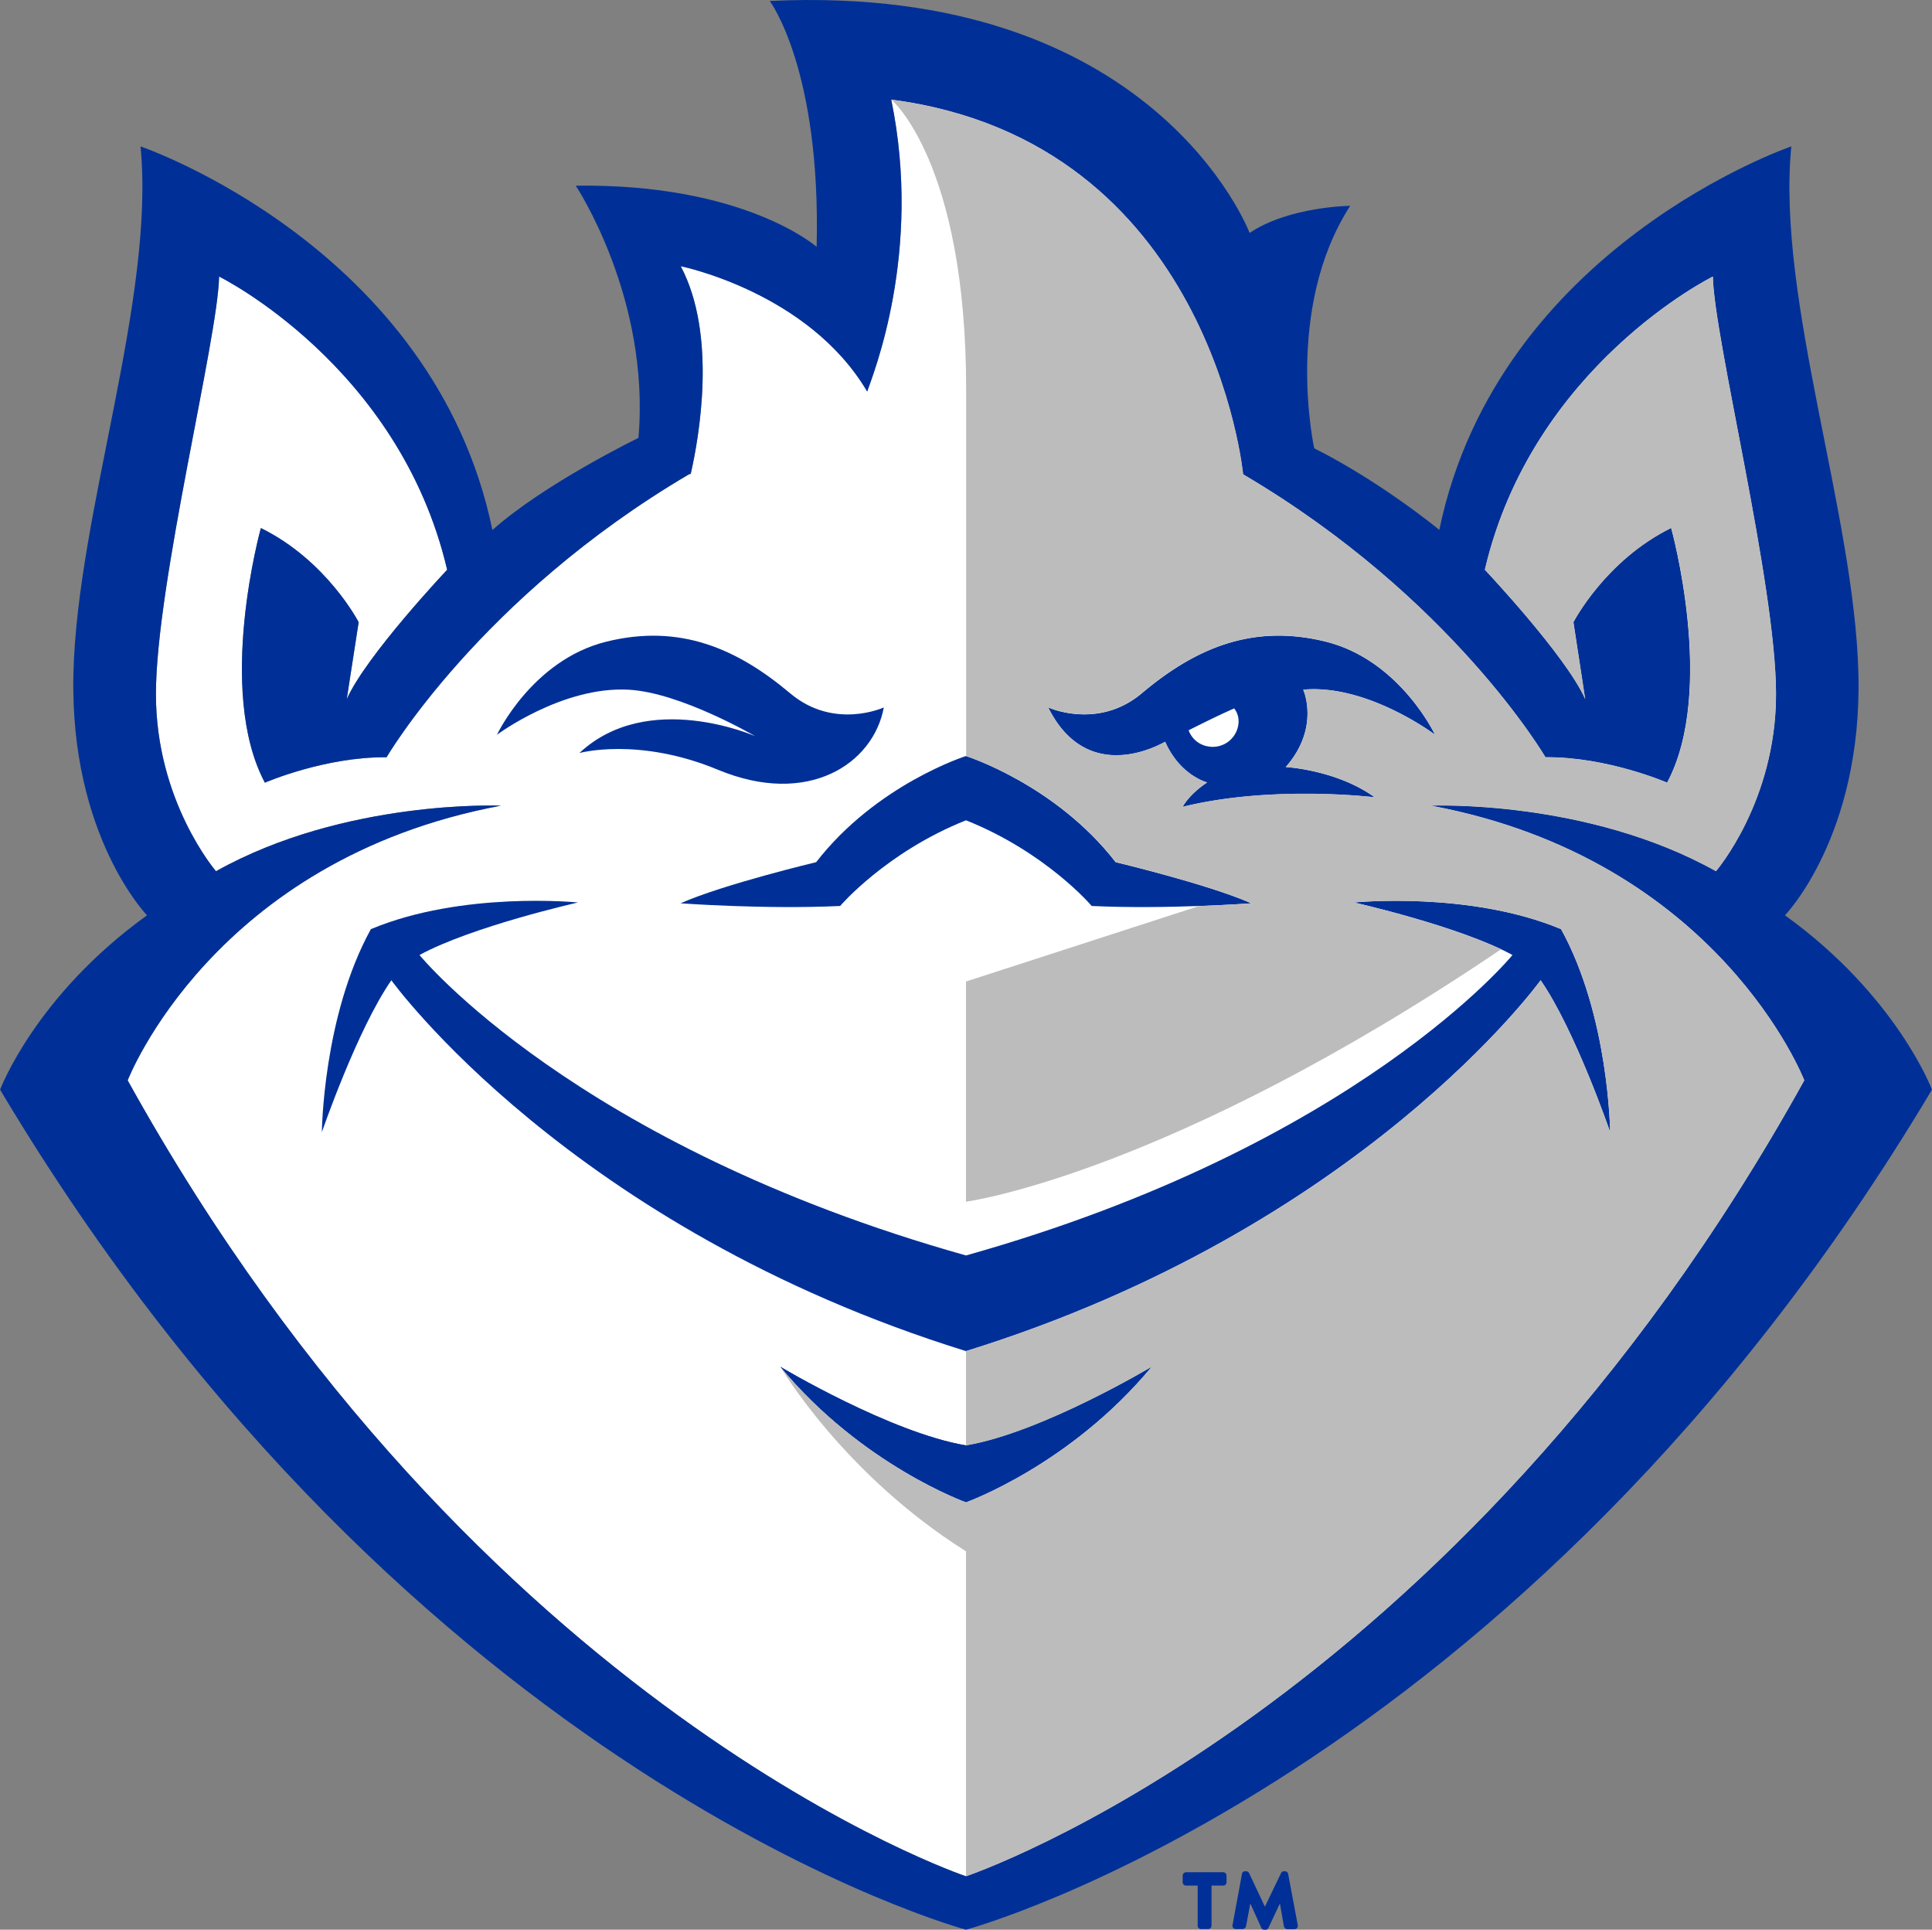
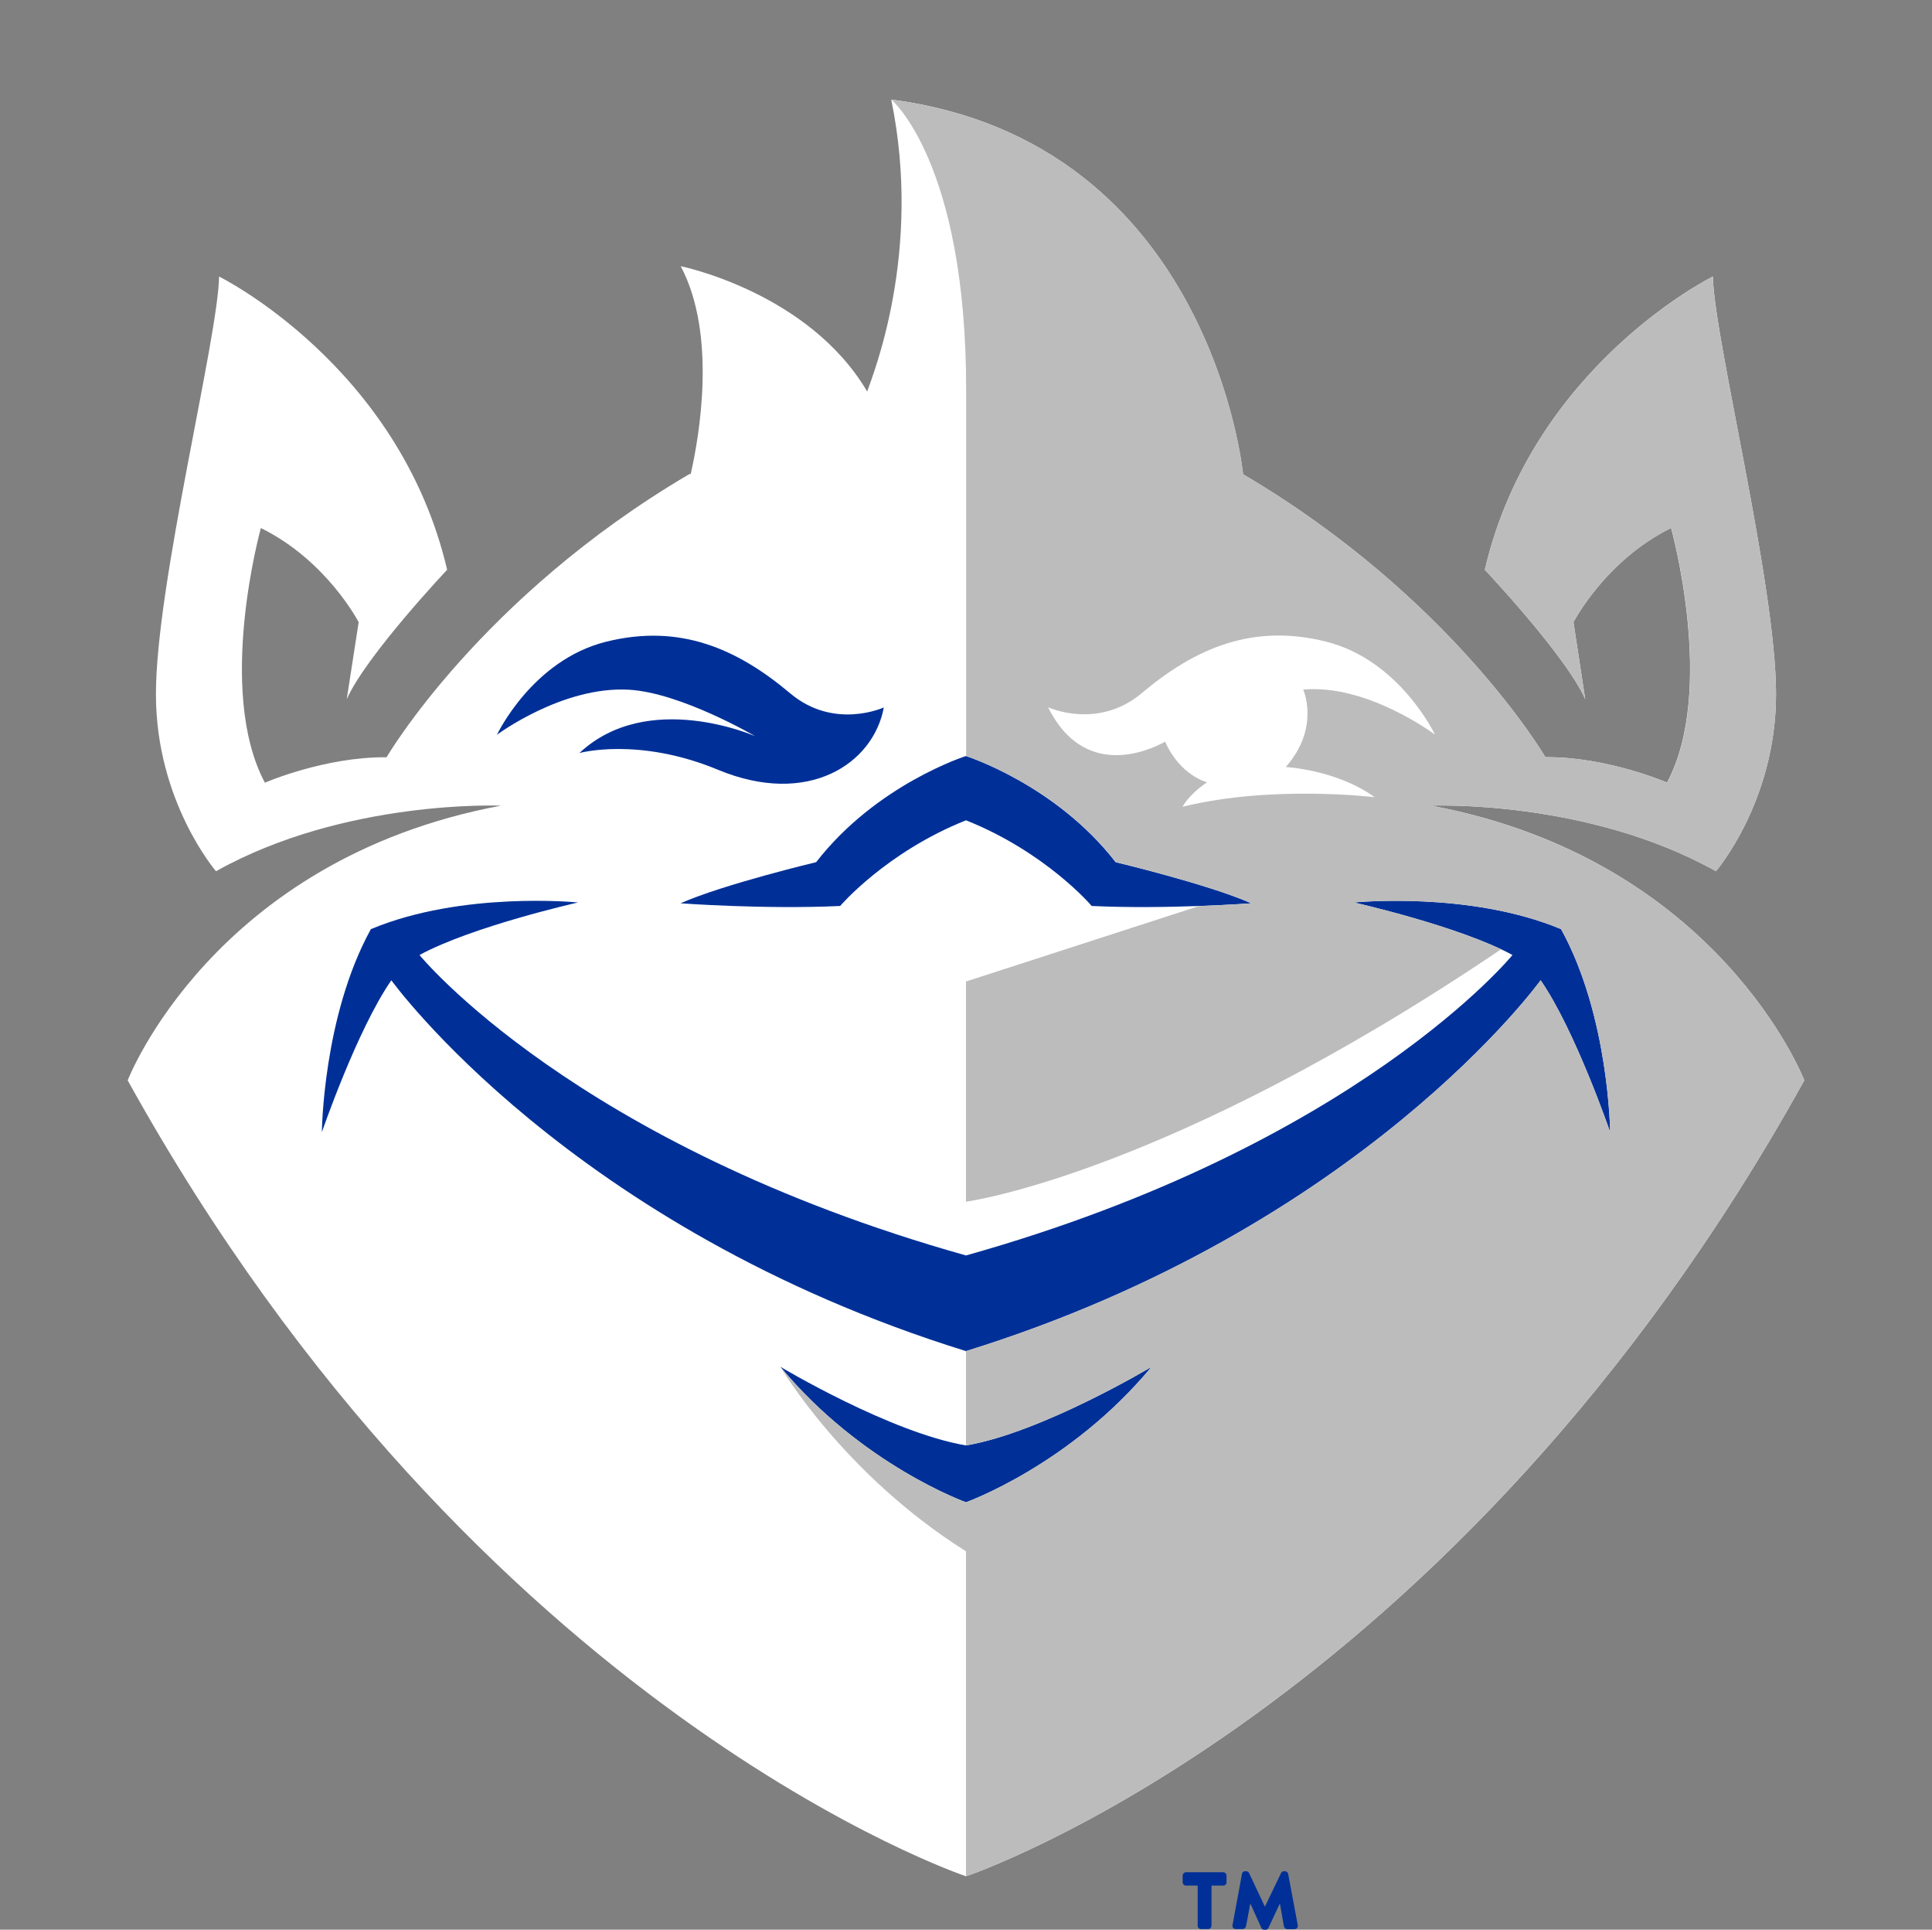
<svg xmlns="http://www.w3.org/2000/svg" id="Layer_1" data-name="Layer 1" width="683.79" height="682.86" viewBox="0 0 683.79 682.86">
  <rect x="0" y="0" width="683.79" height="682.86" fill="#808080" stroke="none" />
  <defs>
    <style>.cls-1{fill:#fff;}.cls-2{fill:#003097;}.cls-3{fill:#bcbcbc;}</style>
  </defs>
  <title>saint-louis-billikens-logo</title>
  <path class="cls-1" d="M375,697.53S202.43,639.84,78.3,415.88c0,0,30.05-78.12,132.1-97.21,0,0-55.2-2.34-100.84,23.2,0,0-21.28-24.65-21.26-62.68,0-38.88,22-126,22.35-147.76,0,0,63.78,31.41,80.72,103.76,0,0-28.75,30.45-35.54,45.82l4.22-27.26s-11.24-21.82-34.61-33.32c0,0-16,57.39,1.42,90.11,0,0,21.13-9.2,43.07-9,0,0,33-56.57,107-100.11l.66-.2c2.94-12.95,9.38-49.1-3.56-73.46,0,0,45.26,9.14,66,44.35C342,166.31,359.71,123,348.54,68.8,461.77,83.61,473.06,201.4,473.06,201.4c74,43.54,107,100.11,107,100.11,21.94-.17,43.07,9,43.07,9,17.45-32.72,1.42-90.11,1.42-90.11C601.19,231.93,590,253.75,590,253.75L594.17,281c-6.79-15.37-35.54-45.82-35.54-45.82,16.94-72.35,80.72-103.76,80.72-103.76.36,21.74,22.33,108.88,22.35,147.76,0,38-21.26,62.68-21.26,62.68-45.64-25.54-100.84-23.2-100.84-23.2,102,19.09,132.1,97.21,132.1,97.21C547.58,639.84,375,697.53,375,697.53Z" transform="translate(-33.11 -33.57)" />
-   <path class="cls-2" d="M664.86,357.47s27.37-28.18,26-85.33-29-132.48-23.76-186.76c0,0-103.75,35.36-124.58,135.7,0,0-20.35-16.84-44.27-28.87,0,0-10.88-49.23,12.73-85.8,0,0-21.65.2-35.6,9.59,0,0-33.41-88.65-169.83-82.08,0,0,18.16,24.15,16.59,87,0,0-25.49-22.49-85.26-21.64,0,0,26.46,39.65,22.2,89.24,0,0-33.24,16.16-51.69,32.6C186.6,120.74,82.85,85.38,82.85,85.38,88.08,139.66,60.4,215,59.09,272.14s26.05,85.33,26.05,85.33c-39.6,28.52-52,61.71-52,61.71C179.15,664.06,375,716.43,375,716.43s195.85-52.37,341.89-297.25C716.89,419.18,704.46,386,664.86,357.47ZM375,697.53S202.43,639.84,78.3,415.88c0,0,30.05-78.12,132.1-97.21,0,0-55.2-2.34-100.84,23.2,0,0-21.28-24.65-21.26-62.68,0-38.88,22-126,22.35-147.76,0,0,63.78,31.41,80.72,103.76,0,0-28.75,30.45-35.54,45.82l4.22-27.26s-11.24-21.82-34.61-33.32c0,0-16,57.39,1.42,90.11,0,0,21.13-9.2,43.07-9,0,0,33-56.57,107-100.11l.66-.2c2.94-12.95,9.38-49.1-3.56-73.46,0,0,45.26,9.14,66,44.35C342,166.31,359.71,123,348.54,68.8,461.77,83.61,473.06,201.4,473.06,201.4c74,43.54,107,100.11,107,100.11,21.94-.17,43.07,9,43.07,9,17.45-32.72,1.42-90.11,1.42-90.11C601.19,231.93,590,253.75,590,253.75L594.17,281c-6.79-15.37-35.54-45.82-35.54-45.82,16.94-72.35,80.72-103.76,80.72-103.76.36,21.74,22.33,108.88,22.35,147.76,0,38-21.26,62.68-21.26,62.68-45.64-25.54-100.84-23.2-100.84-23.2,102,19.09,132.1,97.21,132.1,97.21C547.58,639.84,375,697.53,375,697.53Z" transform="translate(-33.11 -33.57)" />
-   <path class="cls-2" d="M375,545.06c-26.74-4.49-65.69-27.82-65.69-27.82C338.12,552,375,565.18,375,565.18s36.88-13.14,65.69-47.94C440.69,517.24,401.74,540.57,375,545.06Z" transform="translate(-33.11 -33.57)" />
  <path class="cls-2" d="M238.17,300.05S259,294.24,287.3,306c31.76,13.15,54.89-2.07,58.62-22.09,0,0-17.59,8.11-33.15-5-18.88-15.89-39.18-24.72-65.15-18.25C221.43,267.18,209,293.58,209,293.58s23.13-17.26,46.64-15.94c18.38,1,44.72,16.43,44.72,16.43S262.47,277.31,238.17,300.05Z" transform="translate(-33.11 -33.57)" />
  <path class="cls-2" d="M375,323.85c-28.29,11.27-44.54,30.32-44.54,30.32-26.88,1.25-56.49-.95-56.49-.95,15.23-6.74,48-14.55,48-14.55,21.38-27.56,53-37.56,53-37.56s31.64,10,53,37.56c0,0,32.78,7.81,48,14.55,0,0-29.61,2.2-56.49.95C419.54,354.17,403.29,335.12,375,323.85Z" transform="translate(-33.11 -33.57)" />
  <path class="cls-2" d="M585.62,362.36c-32.47-13.56-73.31-9.43-73.31-9.43s37.35,8.4,56.11,18.59c0,0-54.9,67.39-193.42,106.32C236.48,438.91,181.58,371.52,181.58,371.52c18.76-10.19,56.11-18.59,56.11-18.59s-40.84-4.13-73.31,9.43c-17,30.8-17.35,71.85-17.35,71.85s12.42-36.22,24.59-53.75c0,0,63.1,87.7,203.38,131.23,140.28-43.53,203.38-131.23,203.38-131.23C590.55,398,603,434.21,603,434.21S602.63,393.16,585.62,362.36Z" transform="translate(-33.11 -33.57)" />
  <path class="cls-2" d="M375,545.06c-26.74-4.49-65.69-27.82-65.69-27.82C338.12,552,375,565.18,375,565.18s36.88-13.14,65.69-47.94C440.69,517.24,401.74,540.57,375,545.06Z" transform="translate(-33.11 -33.57)" />
-   <path class="cls-2" d="M494.37,277.64c22.75-2.09,46.64,15.94,46.64,15.94s-12.44-26.4-38.63-32.93c-26-6.47-46.27,2.36-65.15,18.25-15.56,13.08-33.15,5-33.15,5,14.06,28.26,40.17,12.78,41.43,12.18,5.27,12,14.85,14.38,14.85,14.38-6.56,4.34-8.69,8.65-8.69,8.65,31.7-7.83,68-3.38,68-3.38C506.26,306,488.18,305,488.18,305,500.47,291,494.37,277.64,494.37,277.64Zm-22.94,12.05a9.15,9.15,0,0,1-10.84,8A8.83,8.83,0,0,1,453.8,292s9.78-5,16.13-7.74A7.43,7.43,0,0,1,471.43,289.69Z" transform="translate(-33.11 -33.57)" />
  <path class="cls-3" d="M539.6,318.67s55.2-2.34,100.84,23.2c0,0,21.28-24.65,21.26-62.68,0-38.88-22-126-22.35-147.76,0,0-63.78,31.41-80.72,103.76,0,0,28.75,30.45,35.54,45.82L590,253.75s11.24-21.82,34.61-33.32c0,0,16,57.39-1.42,90.11,0,0-21.13-9.2-43.07-9,0,0-33-56.57-107-100.11,0,0-11.29-117.79-124.52-132.6,0,0,26.46,22.16,26.46,102.57V301.11s31.64,10,53,37.56c0,0,32.78,7.81,48,14.55,0,0-7.63.57-18.65,1L375,380.9v77.91s70.92-9.29,189.39-89.32c-19.59-9.25-52.08-16.56-52.08-16.56s40.84-4.13,73.31,9.43c17,30.8,17.35,71.85,17.35,71.85S590.55,398,578.38,380.46c0,0-63.1,87.7-203.38,131.23v33.37c26.74-4.49,65.69-27.82,65.69-27.82C411.88,552,375,565.18,375,565.18S338.12,552,309.31,517.24c0,0,22.26,38,65.69,65.29v115s172.58-57.69,296.7-281.65C671.7,415.88,641.65,337.76,539.6,318.67ZM488.18,305s18.08.94,31.47,10.68c0,0-36.28-4.45-68,3.38,0,0,2.13-4.31,8.69-8.65,0,0-9.58-2.39-14.85-14.38-1.26.6-27.37,16.08-41.43-12.18,0,0,17.59,8.11,33.15-5,18.88-15.89,39.18-24.72,65.15-18.25,26.19,6.53,38.63,32.93,38.63,32.93s-23.89-18-46.64-15.94C494.37,277.64,500.47,291,488.18,305Z" transform="translate(-33.11 -33.57)" />
  <path class="cls-2" d="M457,715V700.83h-4.09a1.22,1.22,0,0,1-1.22-1.22v-2.3a1.27,1.27,0,0,1,1.22-1.22H466a1.22,1.22,0,0,1,1.21,1.22v2.3a1.18,1.18,0,0,1-1.21,1.22h-4.1V715a1.26,1.26,0,0,1-1.21,1.22H458.2A1.22,1.22,0,0,1,457,715Zm12.34-.25,3.33-18a1.1,1.1,0,0,1,1.21-1h.26a1.18,1.18,0,0,1,1.09.71l5.56,11.83,5.69-11.83a1.13,1.13,0,0,1,1.09-.71h.26a1.19,1.19,0,0,1,1.21,1l3.39,18.1a1.19,1.19,0,0,1-1.21,1.41h-2.5a1.34,1.34,0,0,1-1.21-1.09l-1.41-8-4.09,8.7a1.07,1.07,0,0,1-1,.57h-.38a1.1,1.1,0,0,1-1.09-.64l-3.9-8.63-1.53,8.05a1.38,1.38,0,0,1-1.22,1h-2.3A1.22,1.22,0,0,1,469.32,714.77Z" transform="translate(-33.11 -33.57)" />
</svg>